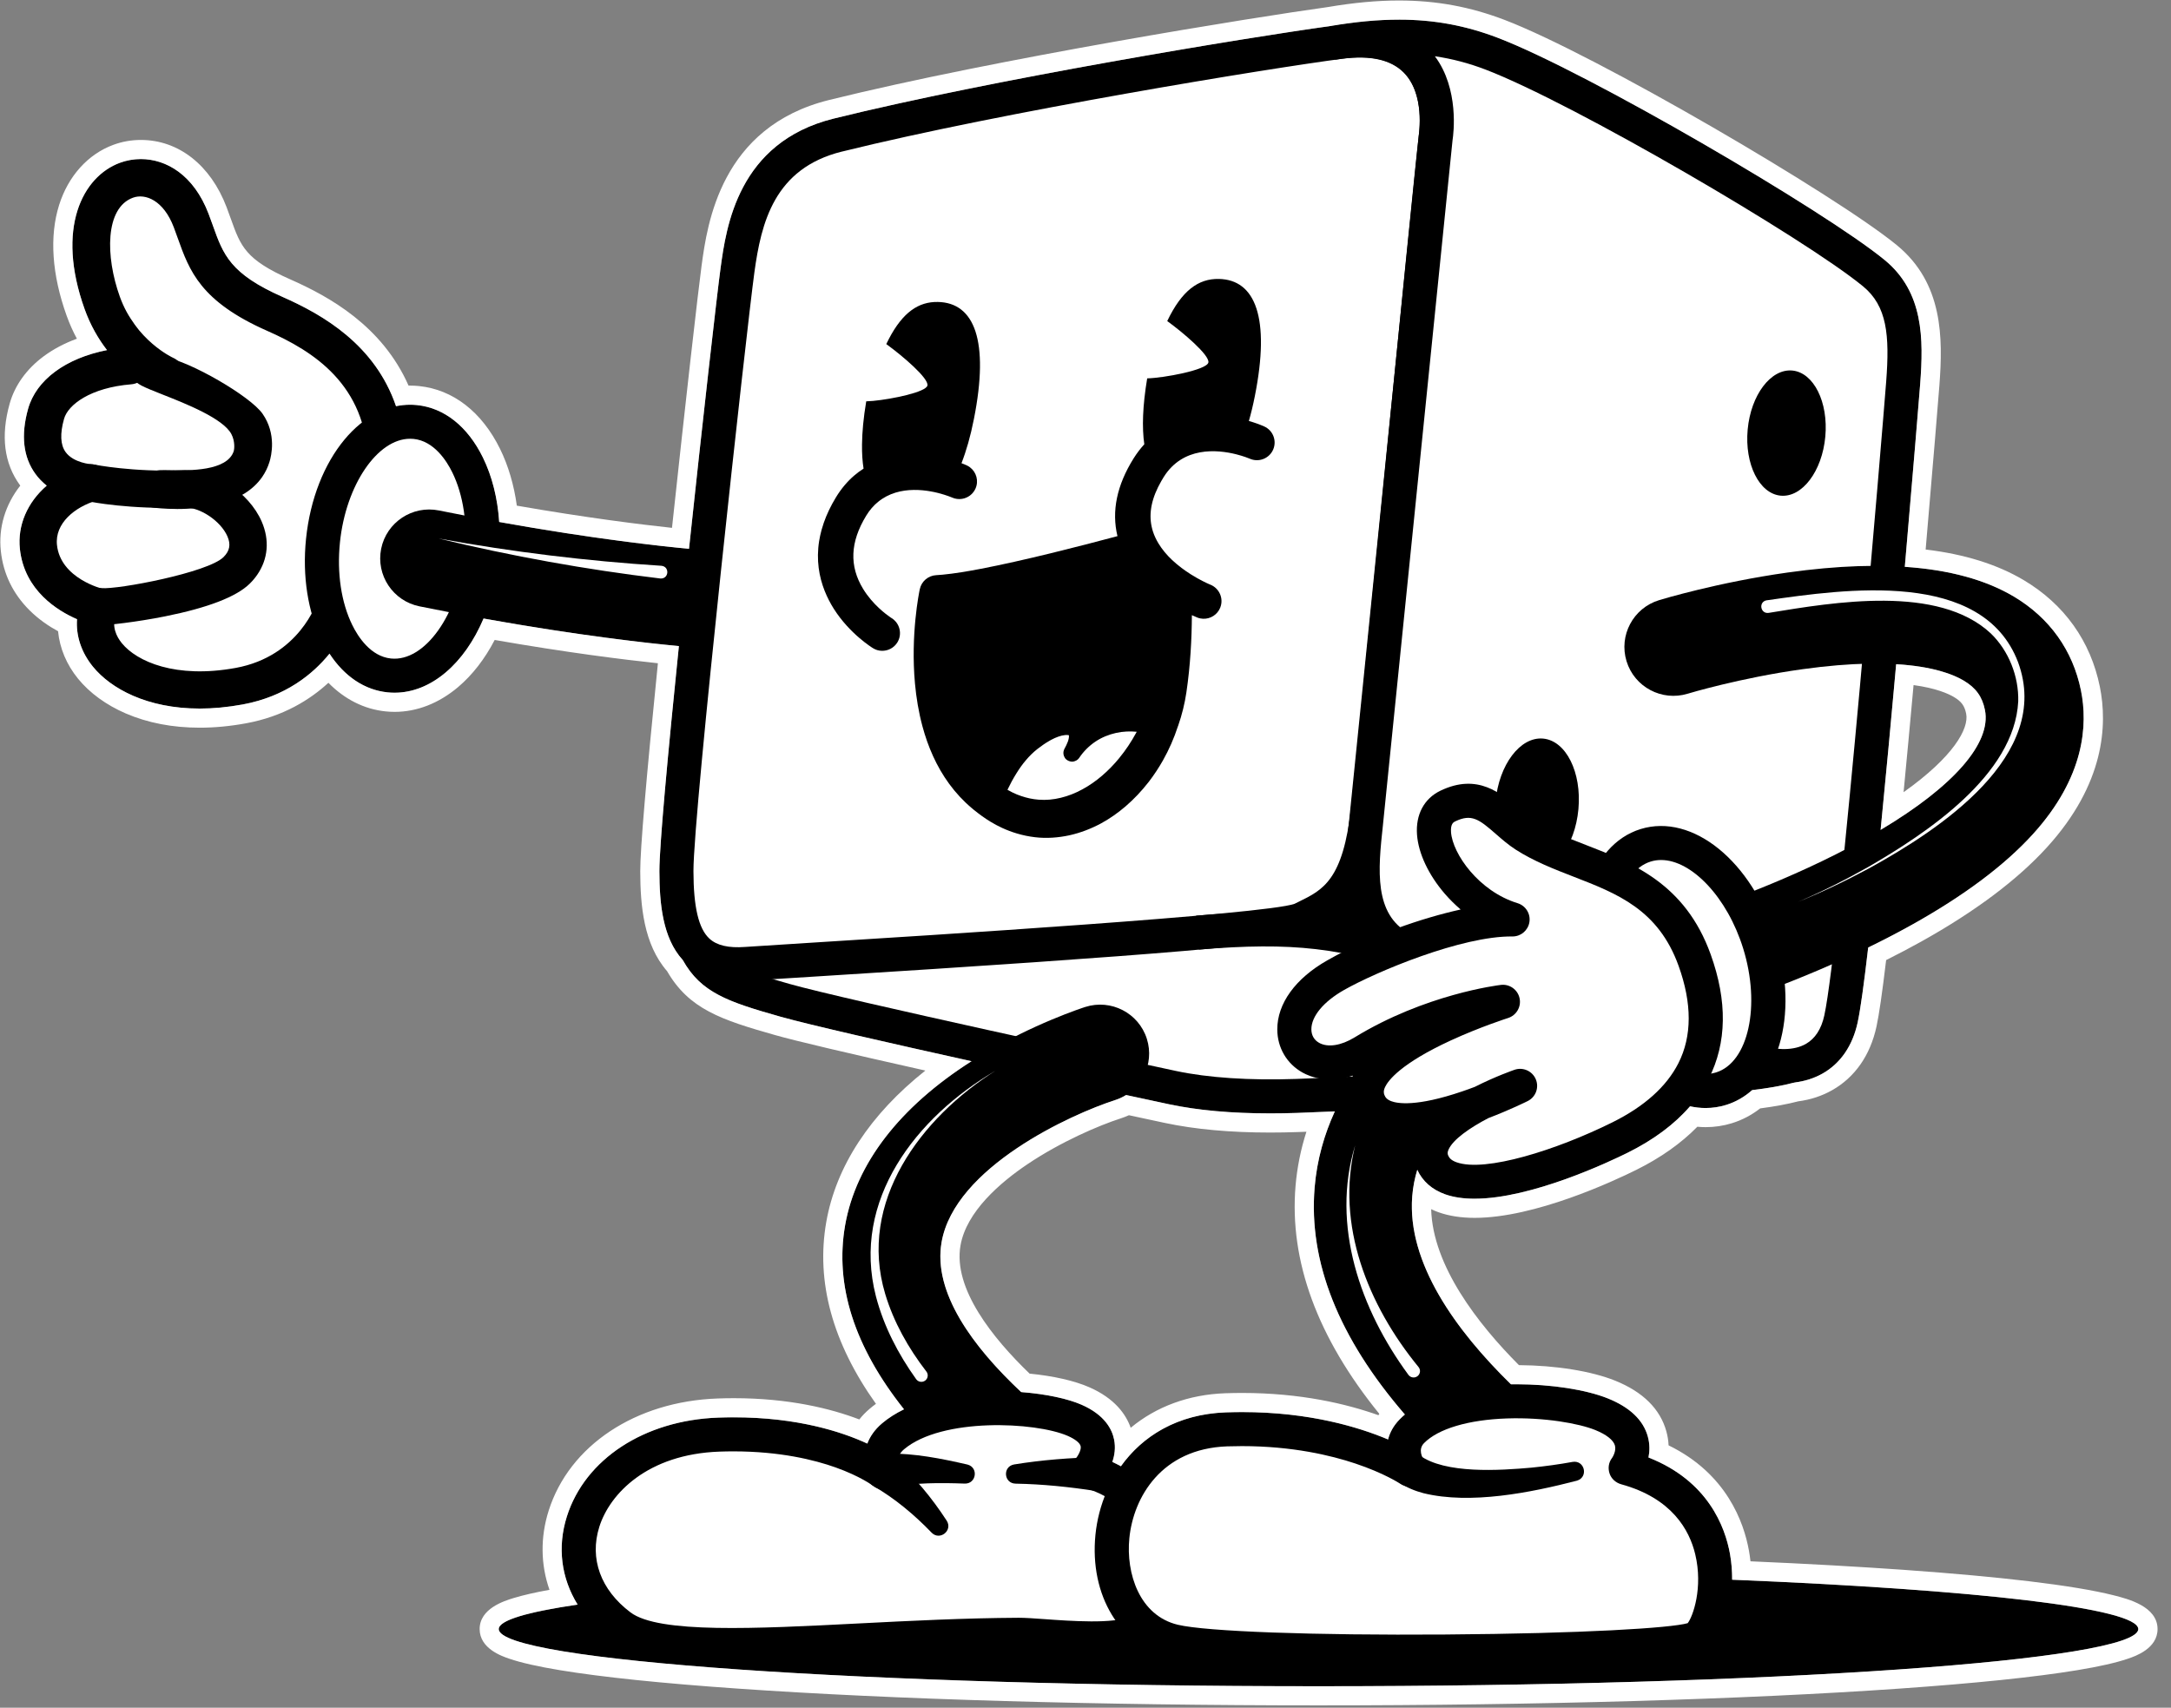
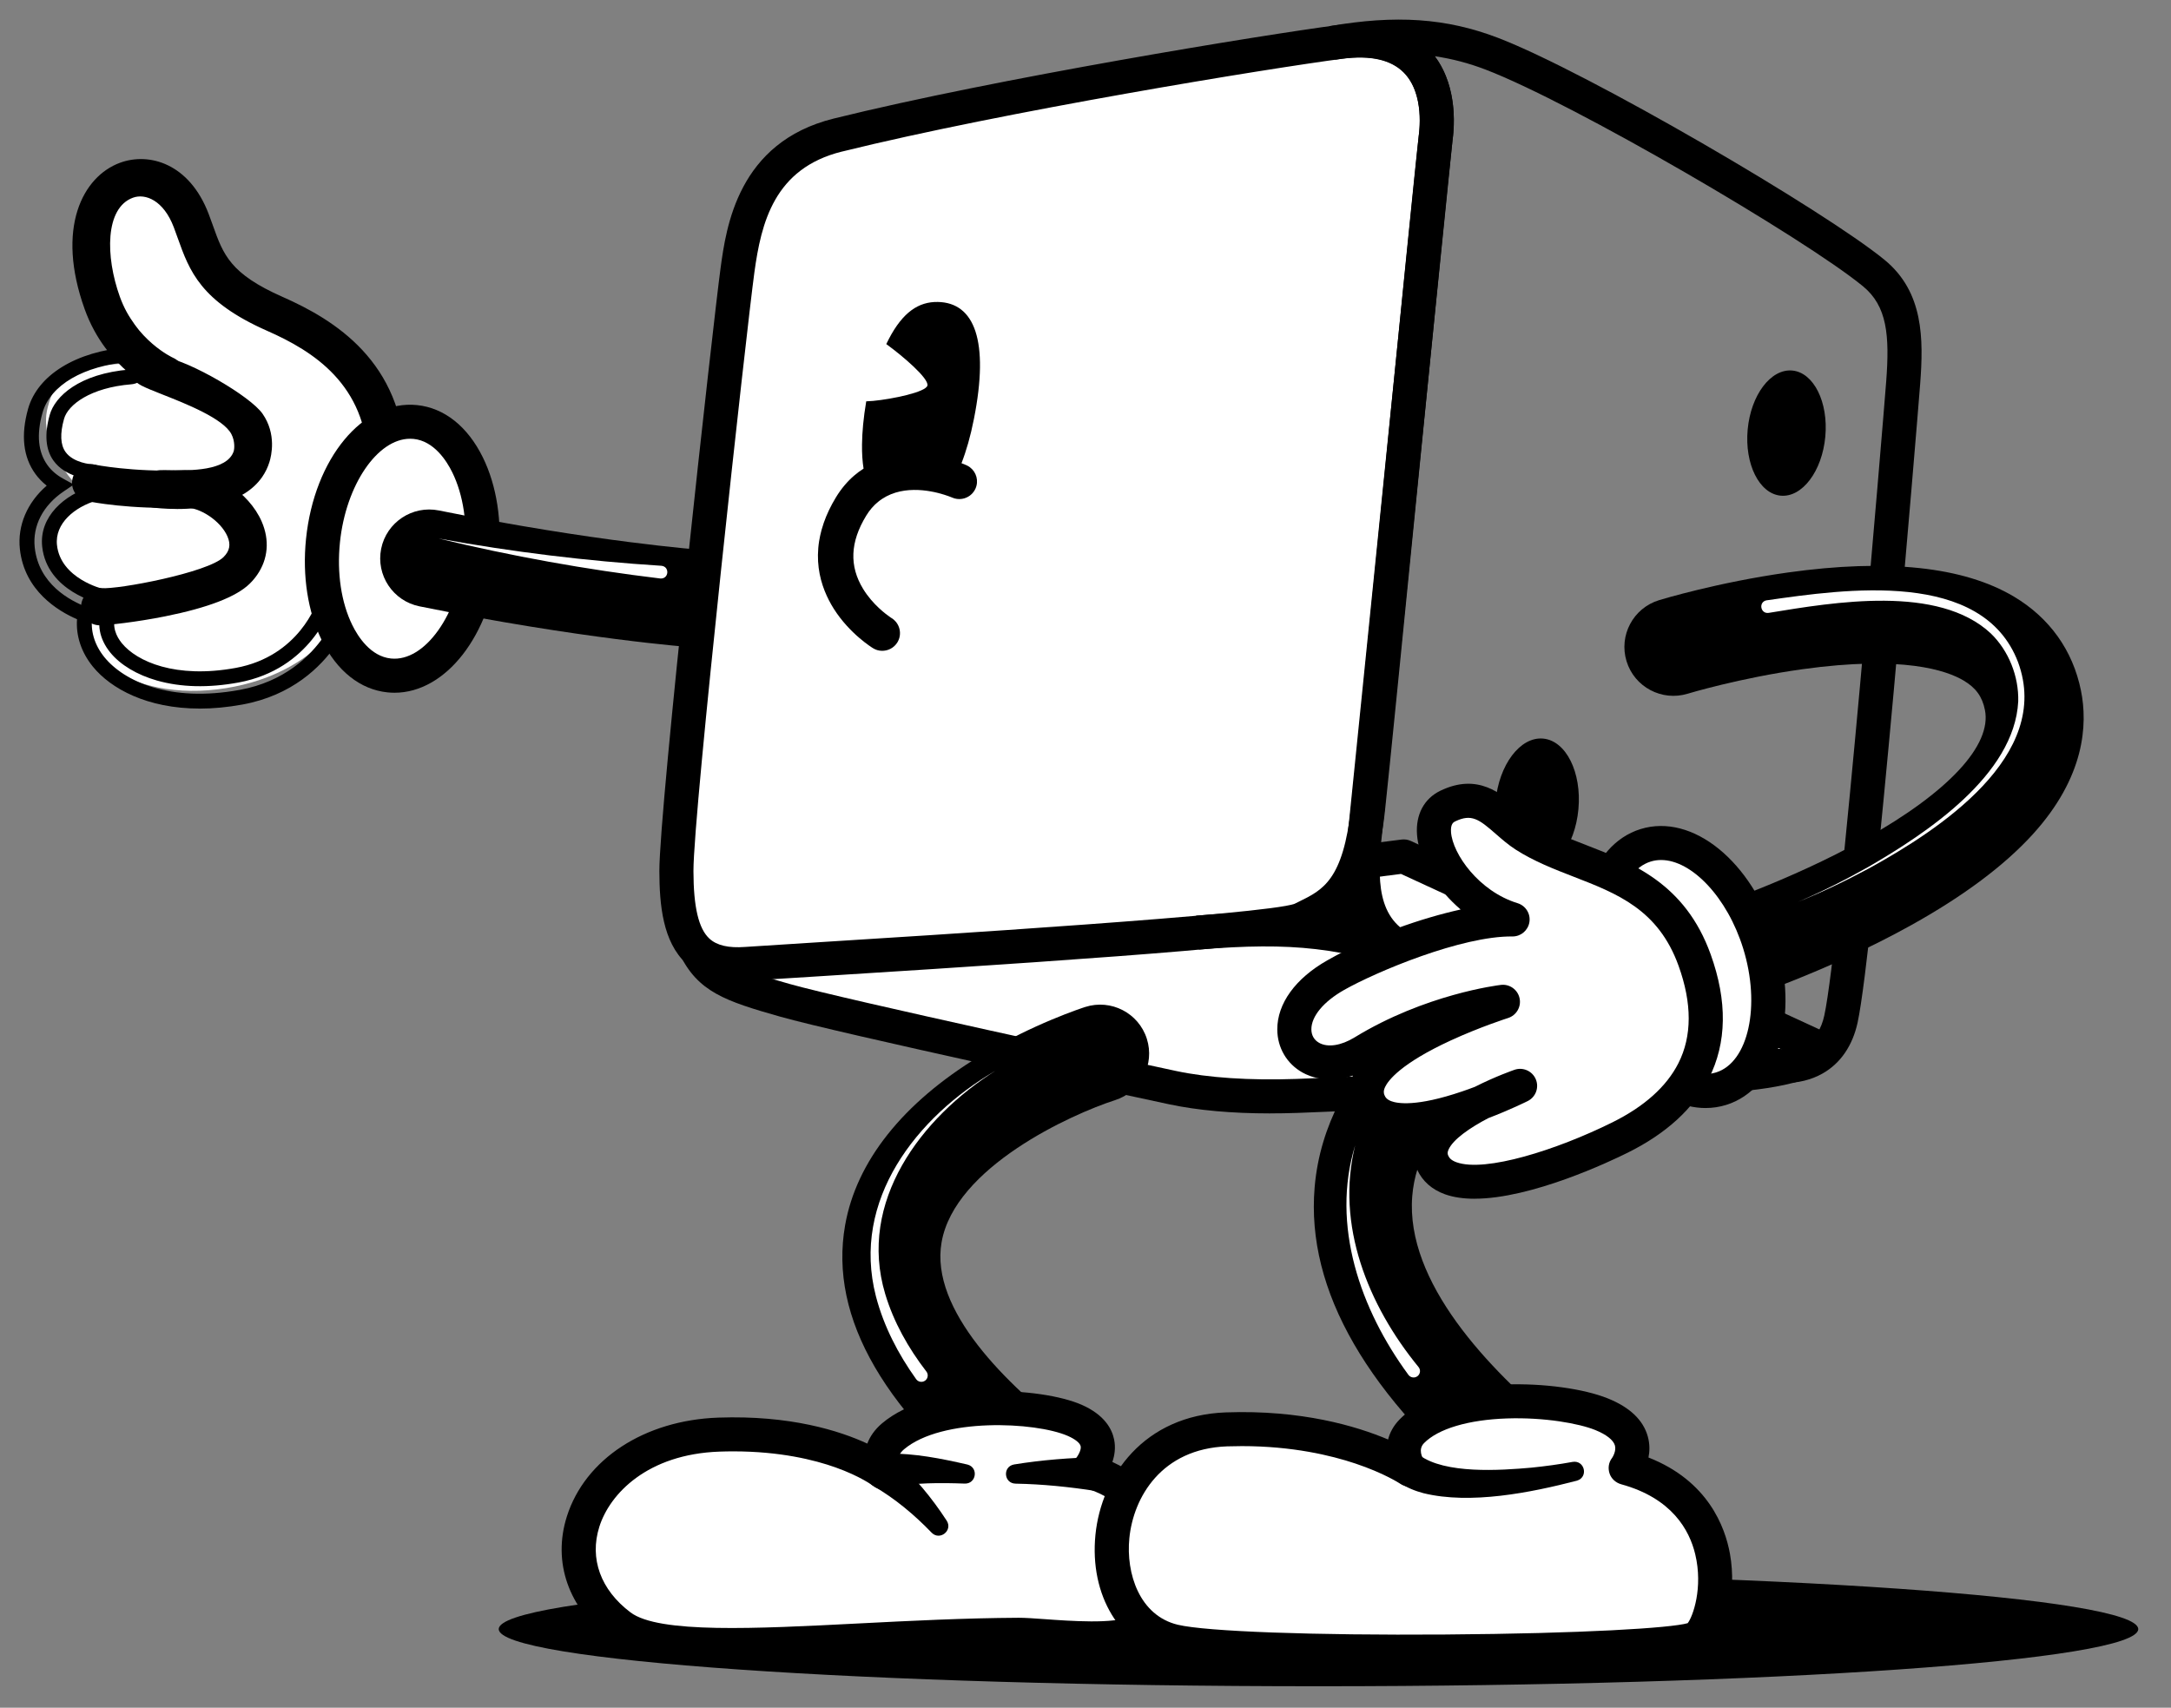
<svg xmlns="http://www.w3.org/2000/svg" width="150" height="118" viewBox="0 0 150 118" fill="none">
  <rect x="0" y="0" width="150" height="118" fill="#808080" stroke="none" />
  <g clipPath="url(#clip0_2477_609)">
    <path d="M24.073 41.976C24.073 41.976 22.21 46.484 15.622 47.549C8.798 48.653 4.072 44.623 6.829 41.944C6.829 41.944 -0.642 37.445 5.64 33.91C5.64 33.91 2.547 30.972 3.297 28.142C3.795 26.257 4.568 24.812 11.29 25.18C11.29 25.18 6.936 19.53 7.175 18.276C7.292 17.659 7.928 12.92 9.001 13.18C9.653 13.337 11.322 12.094 12.115 13.169C13.501 15.05 14.049 19.644 14.986 19.857C17.772 20.489 25.466 23.416 26.692 29.321C27.443 32.936 24.073 41.976 24.073 41.976Z" fill="white" />
    <path d="M17.347 39.424C17.218 39.612 17.066 39.792 16.891 39.964C14.886 41.937 7.326 42.735 6.823 42.689C6.396 42.649 6.084 42.273 6.122 41.849C6.163 41.424 6.539 41.11 6.964 41.149C8.135 41.255 14.536 40.112 15.803 38.863C16.383 38.287 16.515 37.614 16.187 36.859C15.641 35.602 13.981 34.502 12.705 34.553C8.966 34.699 6.224 34.144 6.109 34.12C5.691 34.034 5.422 33.625 5.507 33.208C5.592 32.788 6.001 32.521 6.421 32.606C6.447 32.612 9.105 33.147 12.643 33.008C14.574 32.932 16.801 34.383 17.609 36.245C18.093 37.363 17.993 38.489 17.346 39.424H17.347Z" fill="black" />
    <path d="M6.871 43.205C6.832 43.205 6.799 43.205 6.774 43.202C6.068 43.137 5.544 42.51 5.609 41.803C5.678 41.093 6.308 40.573 7.011 40.638C8.152 40.744 14.357 39.565 15.441 38.497C15.872 38.068 15.958 37.626 15.715 37.065C15.251 35.997 13.803 35.026 12.726 35.068C9.017 35.215 6.303 34.686 6.006 34.626C5.668 34.557 5.378 34.36 5.189 34.072C4.999 33.784 4.935 33.442 5.004 33.105C5.071 32.772 5.267 32.481 5.553 32.291C5.841 32.1 6.186 32.034 6.526 32.103L6.54 32.106C6.556 32.109 9.175 32.631 12.626 32.496C14.749 32.409 17.198 34.002 18.083 36.042C18.636 37.321 18.526 38.625 17.771 39.718C17.621 39.936 17.447 40.141 17.253 40.332C16.333 41.237 14.362 41.997 11.395 42.591C9.444 42.981 7.434 43.206 6.873 43.206L6.871 43.205ZM6.893 41.66C6.761 41.66 6.648 41.763 6.634 41.899C6.621 42.038 6.727 42.164 6.868 42.176C6.879 42.176 6.889 42.176 6.902 42.176C7.687 42.176 14.742 41.355 16.527 39.596C16.676 39.451 16.807 39.295 16.92 39.131C17.474 38.33 17.549 37.401 17.135 36.448C16.417 34.793 14.376 33.456 12.664 33.521C9.175 33.658 6.537 33.152 6.318 33.108C6.249 33.095 6.178 33.108 6.121 33.146C6.088 33.169 6.03 33.218 6.012 33.308C5.993 33.401 6.027 33.471 6.049 33.505C6.071 33.539 6.121 33.597 6.212 33.617C6.324 33.64 9.033 34.181 12.685 34.038C14.175 33.98 16.03 35.203 16.66 36.655C17.072 37.607 16.901 38.496 16.165 39.227C14.744 40.626 8.156 41.774 6.916 41.66C6.908 41.66 6.899 41.66 6.892 41.66H6.893Z" fill="black" />
-     <path d="M22.8 44.264C21.762 45.764 19.881 47.583 16.664 48.174C11.622 49.099 8.274 47.524 6.82 45.742C6.009 44.747 5.684 43.585 5.881 42.457C4.605 41.981 2.191 40.713 1.885 37.88C1.701 36.173 2.558 34.578 4.113 33.526C3.665 33.279 3.219 32.933 2.867 32.449C2.115 31.417 1.971 30.051 2.437 28.388C3.033 26.266 5.512 24.773 8.902 24.499C9.329 24.463 9.702 24.781 9.737 25.207C9.771 25.633 9.454 26.005 9.027 26.04C5.971 26.288 4.262 27.606 3.928 28.806C3.597 29.986 3.659 30.903 4.113 31.533C4.815 32.507 6.284 32.591 6.299 32.593C6.676 32.612 6.986 32.898 7.03 33.27C7.076 33.645 6.848 33.996 6.487 34.104C4.824 34.605 3.23 35.916 3.423 37.716C3.715 40.419 6.966 41.184 6.998 41.192C7.22 41.242 7.409 41.387 7.513 41.589C7.618 41.79 7.629 42.026 7.544 42.236C7.203 43.074 7.372 43.973 8.018 44.767C9.138 46.139 11.999 47.457 16.382 46.653C21.127 45.78 22.417 41.672 22.43 41.63C22.554 41.221 22.985 40.991 23.394 41.112C23.803 41.236 24.036 41.666 23.912 42.075C23.886 42.163 23.586 43.121 22.797 44.261L22.8 44.264Z" fill="black" />
    <path d="M13.797 48.961C10.158 48.961 7.657 47.583 6.421 46.068C5.619 45.085 5.238 43.933 5.322 42.787C4.005 42.219 1.685 40.82 1.373 37.938C1.198 36.31 1.884 34.717 3.227 33.558C2.927 33.321 2.667 33.052 2.449 32.753C1.6 31.588 1.429 30.073 1.94 28.251C2.596 25.915 5.248 24.281 8.86 23.989C9.566 23.93 10.19 24.46 10.249 25.167C10.305 25.875 9.775 26.497 9.069 26.555C6.271 26.783 4.699 27.954 4.424 28.946C4.137 29.968 4.172 30.738 4.531 31.235C5.083 31.999 6.317 32.08 6.328 32.081C6.954 32.112 7.466 32.587 7.543 33.21C7.619 33.834 7.238 34.417 6.637 34.598C5.178 35.037 3.775 36.155 3.937 37.663C4.187 39.981 7.085 40.687 7.114 40.692C7.482 40.775 7.796 41.016 7.971 41.352C8.146 41.687 8.165 42.081 8.024 42.432C7.681 43.274 8.05 43.991 8.42 44.445C9.45 45.708 12.13 46.913 16.291 46.151C20.679 45.344 21.892 41.637 21.94 41.48C22.145 40.806 22.866 40.42 23.545 40.623C23.874 40.722 24.145 40.944 24.308 41.246C24.472 41.549 24.506 41.897 24.407 42.226C24.375 42.336 24.057 43.349 23.222 44.556C22.161 46.09 20.179 48.052 16.757 48.681C15.699 48.874 14.711 48.963 13.796 48.963L13.797 48.961ZM8.967 25.01C8.967 25.01 8.952 25.01 8.947 25.01C5.775 25.267 3.472 26.614 2.935 28.526C2.512 30.029 2.63 31.247 3.285 32.146C3.556 32.519 3.918 32.831 4.364 33.075L5.102 33.48L4.405 33.952C2.97 34.921 2.239 36.333 2.399 37.826C2.671 40.349 4.811 41.508 6.062 41.975L6.462 42.125L6.389 42.545C6.217 43.529 6.512 44.55 7.22 45.419C8.582 47.086 11.753 48.554 16.573 47.668C19.649 47.102 21.427 45.347 22.378 43.972C23.135 42.876 23.412 41.968 23.424 41.929C23.452 41.838 23.424 41.766 23.405 41.731C23.386 41.696 23.341 41.633 23.252 41.606C23.113 41.565 22.971 41.643 22.928 41.78C22.87 41.965 21.484 46.239 16.479 47.16C14.396 47.542 12.499 47.495 10.839 47.022C9.459 46.628 8.317 45.942 7.624 45.093C6.852 44.147 6.657 43.064 7.072 42.044C7.1 41.975 7.097 41.896 7.061 41.828C7.026 41.761 6.963 41.712 6.889 41.696C6.855 41.688 3.25 40.864 2.915 37.773C2.692 35.681 4.476 34.176 6.343 33.615C6.464 33.578 6.539 33.461 6.524 33.334C6.509 33.211 6.403 33.114 6.278 33.108C6.097 33.098 4.521 32.975 3.7 31.836C3.149 31.072 3.06 30.007 3.436 28.67C3.788 27.402 5.454 25.817 8.989 25.53C9.131 25.518 9.238 25.392 9.228 25.249C9.216 25.116 9.103 25.013 8.97 25.013L8.967 25.01Z" fill="black" />
    <path d="M27.36 32.343C27.225 32.54 26.998 32.672 26.741 32.676C26.313 32.687 25.959 32.349 25.949 31.921C25.815 26.262 21.996 23.857 18.682 22.395C14.256 20.444 13.568 18.517 12.77 16.289C12.68 16.037 12.589 15.779 12.487 15.514C11.659 13.334 10.1 12.776 9.002 13.18C7.288 13.813 6.325 16.59 7.794 20.674C8.971 23.949 11.716 25.179 11.744 25.191C12.136 25.361 12.315 25.815 12.146 26.206C11.977 26.597 11.525 26.779 11.132 26.61C10.993 26.551 7.748 25.126 6.336 21.196C4.441 15.929 6.112 12.595 8.465 11.73C10.256 11.07 12.73 11.8 13.934 14.965C14.039 15.24 14.134 15.507 14.228 15.768C14.961 17.817 15.491 19.296 19.307 20.981C22.748 22.499 27.341 25.28 27.496 31.884C27.5 32.053 27.449 32.212 27.36 32.341V32.343Z" fill="black" />
    <path d="M26.72 33.191C26.388 33.191 26.073 33.064 25.831 32.835C25.583 32.597 25.442 32.278 25.433 31.934C25.306 26.563 21.646 24.267 18.473 22.866C13.844 20.826 13.086 18.706 12.284 16.463C12.193 16.208 12.103 15.957 12.006 15.7C11.301 13.845 10.047 13.344 9.18 13.663C7.254 14.374 7.278 17.717 8.28 20.501C9.369 23.532 11.93 24.709 11.955 24.721C12.601 25.003 12.901 25.761 12.62 26.41C12.337 27.061 11.581 27.362 10.93 27.083C10.788 27.023 7.348 25.529 5.853 21.371C3.841 15.773 5.706 12.2 8.289 11.248C10.309 10.503 13.089 11.292 14.417 14.783C14.508 15.024 14.593 15.257 14.676 15.488L14.714 15.595C15.429 17.595 15.902 18.916 19.516 20.511C23.085 22.085 27.849 24.975 28.013 31.873C28.02 32.144 27.942 32.407 27.786 32.634C27.552 32.973 27.165 33.182 26.753 33.191C26.742 33.191 26.732 33.191 26.722 33.191H26.72ZM9.7 12.544C10.88 12.544 12.211 13.343 12.969 15.334C13.069 15.597 13.162 15.855 13.251 16.107C14.044 18.322 14.667 20.064 18.891 21.926C22.343 23.45 26.325 25.96 26.464 31.911C26.466 31.98 26.495 32.044 26.544 32.092C26.573 32.119 26.635 32.162 26.729 32.163C26.813 32.162 26.888 32.121 26.937 32.052C26.959 32.021 26.984 31.968 26.982 31.901C26.834 25.586 22.413 22.915 19.1 21.454C15.081 19.681 14.49 18.033 13.744 15.945L13.706 15.838C13.625 15.613 13.544 15.385 13.454 15.15C12.698 13.161 10.871 11.395 8.646 12.214C6.524 12.996 5.048 16.086 6.823 21.024C8.166 24.763 11.303 26.125 11.335 26.138C11.467 26.196 11.619 26.134 11.675 26.003C11.731 25.872 11.671 25.72 11.54 25.662C11.509 25.649 8.559 24.322 7.31 20.848C6.596 18.861 6.384 17.022 6.701 15.528C6.998 14.119 7.772 13.087 8.824 12.699C9.098 12.598 9.395 12.545 9.701 12.545L9.7 12.544Z" fill="black" />
    <path d="M17.69 32.666C15.923 35.222 10.929 34.599 10.695 34.569C10.271 34.513 9.972 34.125 10.028 33.702C10.084 33.279 10.511 33.218 10.897 33.036C11.322 32.835 15.927 33.625 16.647 31.308C16.691 31.164 16.809 30.461 16.447 29.764C15.577 28.088 11.274 26.838 10.021 26.193C9.641 25.997 9.219 25.578 9.244 25.152C9.268 24.726 10.866 25.111 11.288 25.18C12.904 25.445 16.942 27.763 17.72 28.884C18.554 30.086 18.242 31.395 18.124 31.767C18.02 32.103 17.871 32.401 17.689 32.666H17.69Z" fill="black" />
    <path d="M12.226 35.169C11.338 35.169 10.702 35.089 10.629 35.078C10.289 35.034 9.984 34.858 9.775 34.586C9.566 34.313 9.475 33.975 9.519 33.634C9.603 33.001 10.118 32.797 10.46 32.662C10.532 32.634 10.605 32.604 10.677 32.571C10.875 32.477 11.113 32.477 11.771 32.49C13.051 32.515 15.717 32.568 16.155 31.156C16.186 31.043 16.254 30.509 15.99 30.001C15.428 28.916 12.814 27.885 11.253 27.27C10.646 27.03 10.124 26.824 9.786 26.649C9.232 26.364 8.691 25.781 8.73 25.123C8.741 24.931 8.833 24.756 8.989 24.635C9.356 24.35 9.999 24.409 11.132 24.629C11.231 24.648 11.313 24.665 11.372 24.675C13.125 24.961 17.302 27.378 18.143 28.593C19.113 29.989 18.751 31.494 18.617 31.923C18.503 32.293 18.333 32.642 18.114 32.96C16.81 34.845 14.009 35.171 12.224 35.171L12.226 35.169ZM11.076 33.521C10.997 33.556 10.917 33.589 10.839 33.62C10.733 33.662 10.572 33.725 10.538 33.765C10.527 33.862 10.567 33.929 10.591 33.96C10.616 33.993 10.67 34.047 10.763 34.059C10.817 34.066 12.098 34.232 13.562 34.076C14.807 33.943 16.46 33.54 17.266 32.374C17.425 32.143 17.549 31.887 17.633 31.616C17.731 31.298 17.999 30.19 17.296 29.178C16.602 28.18 12.675 25.93 11.204 25.689C11.138 25.678 11.045 25.659 10.934 25.639C10.495 25.553 10.155 25.499 9.918 25.479C10.006 25.574 10.124 25.668 10.258 25.737C10.549 25.887 11.051 26.085 11.631 26.315C13.544 27.07 16.164 28.104 16.904 29.529C17.331 30.353 17.218 31.204 17.138 31.461C16.47 33.614 13.281 33.55 11.749 33.52C11.496 33.515 11.185 33.509 11.075 33.52L11.076 33.521Z" fill="black" />
    <path d="M33.273 38.478C33.77 33.642 31.72 29.471 28.695 29.161C25.669 28.851 22.813 32.52 22.316 37.356C21.819 42.191 23.869 46.363 26.894 46.673C29.92 46.983 32.776 43.314 33.273 38.478Z" fill="white" />
    <path d="M27.26 47.867C27.099 47.867 26.938 47.858 26.775 47.842C24.892 47.649 23.278 46.366 22.227 44.229C21.266 42.273 20.882 39.79 21.144 37.235C21.715 31.67 25.085 27.609 28.813 27.991C30.695 28.183 32.31 29.466 33.361 31.604C34.322 33.558 34.706 36.042 34.444 38.597C33.896 43.92 30.791 47.867 27.26 47.867ZM28.333 30.317C26.082 30.317 23.896 33.505 23.488 37.475C23.271 39.598 23.574 41.628 24.342 43.193C24.735 43.994 25.606 45.358 27.016 45.502C29.347 45.739 31.68 42.469 32.102 38.356C32.32 36.233 32.017 34.203 31.249 32.638C30.856 31.837 29.985 30.472 28.575 30.328C28.494 30.32 28.414 30.317 28.333 30.317Z" fill="black" />
    <path d="M48.205 44.744C48.124 44.744 48.041 44.741 47.957 44.736C47.645 44.714 40.193 44.161 28.984 41.897C27.152 41.527 25.967 39.745 26.336 37.915C26.707 36.086 28.494 34.904 30.325 35.272C41.074 37.442 48.372 37.989 48.444 37.993C50.309 38.129 51.71 39.746 51.576 41.608C51.447 43.385 49.963 44.743 48.205 44.743V44.744Z" fill="black" />
    <path d="M125.955 72.543C125.158 73.562 122.2 74.143 118.405 74.371C114.611 74.599 92.489 75.629 89.591 75.729C86.693 75.829 83.618 75.707 81.024 75.156C78.429 74.605 58.147 70.231 54.242 69.123C50.337 68.017 49.014 67.478 48.015 65.406L96.986 59.178L125.957 72.543H125.955Z" fill="white" />
    <path d="M87.76 76.935C85.094 76.935 82.753 76.723 80.779 76.305C77.895 75.692 57.868 71.373 53.921 70.254C50.107 69.173 48.219 68.538 46.953 65.916C46.789 65.575 46.799 65.177 46.98 64.845C47.161 64.513 47.491 64.288 47.866 64.24L96.837 58.011C97.057 57.983 97.279 58.017 97.481 58.11L126.451 71.475C126.778 71.627 127.018 71.918 127.102 72.266C127.186 72.615 127.106 72.983 126.884 73.266C125.577 74.932 121.461 75.364 118.477 75.544C114.788 75.766 92.661 76.798 89.632 76.901C88.992 76.923 88.368 76.933 87.761 76.933L87.76 76.935ZM50.171 66.316C50.933 66.884 52.165 67.312 54.564 67.992C58.392 69.076 78.537 73.425 81.269 74.005C83.474 74.474 86.338 74.664 89.551 74.553C92.574 74.449 114.654 73.419 118.336 73.199C120.673 73.058 122.208 72.815 123.209 72.571L96.799 60.387L50.172 66.317L50.171 66.316Z" fill="black" />
    <path d="M57.887 9.333C52.504 10.665 51.46 14.983 50.954 18.673C50.447 22.364 46.723 55.987 46.733 60.196C46.743 64.406 47.653 66.894 51.568 66.606C55.482 66.318 88.028 64.478 89.944 63.517C91.862 62.554 93.866 61.936 94.517 55.915C95.167 49.895 98.855 12.228 99.191 9.524C99.674 5.638 97.972 2.189 92.603 2.892C87.235 3.596 68.96 6.593 57.886 9.333H57.887Z" fill="white" />
    <path d="M50.973 67.804C49.469 67.804 48.3 67.401 47.414 66.581C45.788 65.077 45.563 62.51 45.557 60.198C45.545 55.858 49.295 22.107 49.788 18.513C50.174 15.695 50.979 9.831 57.604 8.192C68.898 5.397 87.346 2.396 92.453 1.727C94.29 1.486 96.854 1.57 98.634 3.335C100.078 4.766 100.692 7.016 100.362 9.668C100.186 11.094 99.045 22.547 97.944 33.624C96.942 43.701 95.996 53.219 95.689 56.04C95.058 61.88 93.189 63.234 90.809 64.4C90.697 64.454 90.586 64.508 90.475 64.564C89.179 65.215 79.93 66.004 56.355 67.475C54.041 67.619 52.371 67.723 51.656 67.776C51.42 67.793 51.194 67.802 50.973 67.802V67.804ZM58.171 10.473C53.488 11.633 52.592 15.395 52.121 18.832C51.591 22.7 47.901 56.148 47.912 60.192C47.917 62.684 48.268 64.166 49.014 64.856C49.525 65.328 50.331 65.518 51.482 65.432C52.211 65.38 53.887 65.274 56.208 65.13C63.939 64.648 87.43 63.182 89.441 62.453C89.551 62.397 89.661 62.344 89.772 62.29C91.399 61.492 92.805 60.804 93.348 55.788C93.653 52.978 94.642 43.021 95.6 33.393C96.704 22.302 97.844 10.833 98.025 9.38C98.263 7.466 97.89 5.912 96.974 5.004C96.09 4.126 94.671 3.808 92.759 4.059C87.689 4.723 69.375 7.703 58.171 10.475V10.473Z" fill="black" />
-     <path d="M92.038 2.97C95.835 2.312 99.313 2.277 103.059 3.708C109.216 6.06 125.417 15.548 129.467 18.873C131.657 20.671 131.735 23.308 131.497 26.444C131.258 29.579 128.282 65.413 127.199 70.406C126.507 73.595 123.749 74.162 121.196 73.303C118.643 72.445 101.332 67.409 97.389 65.809C93.447 64.209 94.075 59.777 94.35 57.171L99.192 9.523C99.192 9.523 100.554 1.504 92.038 2.969V2.97Z" fill="white" />
    <path d="M123.268 74.841C122.488 74.841 121.662 74.7 120.821 74.417C120.03 74.151 117.764 73.466 114.893 72.601C108.477 70.664 99.691 68.012 96.947 66.897C92.322 65.021 92.861 60.018 93.149 57.331L93.18 57.048L98.025 9.366L98.031 9.328C98.035 9.303 98.478 6.461 96.963 4.961C96.024 4.032 94.437 3.752 92.247 4.126C92.244 4.126 92.243 4.126 92.241 4.126L91.84 1.81C91.84 1.81 91.84 1.81 91.841 1.81C96.446 1.012 99.927 1.251 103.479 2.607C109.671 4.973 126.079 14.567 130.215 17.962C132.912 20.178 132.906 23.41 132.669 26.531C132.44 29.55 129.458 65.535 128.348 70.651C128 72.257 127.164 73.476 125.928 74.176C125.15 74.617 124.244 74.837 123.267 74.837L123.268 74.841ZM100.361 9.676L95.522 57.291L95.491 57.584C95.155 60.708 95.08 63.605 97.834 64.721C100.479 65.795 109.563 68.537 115.575 70.351C118.466 71.224 120.749 71.913 121.573 72.191C122.807 72.607 123.972 72.586 124.766 72.136C125.411 71.771 125.844 71.105 126.048 70.159C127.112 65.255 130.103 29.237 130.322 26.357C130.566 23.147 130.382 21.149 128.719 19.782C124.688 16.472 108.682 7.116 102.639 4.807C101.488 4.367 100.339 4.062 99.139 3.887C100.827 6.139 100.429 9.242 100.362 9.676H100.361Z" fill="black" />
    <path d="M98.18 67.386C92.762 65.477 89.322 65.08 82.836 65.613L82.643 63.27C86.331 62.966 89.095 62.948 91.757 63.311L93.23 62.062L93.216 62.046C93.229 62.059 94.534 63.452 98.996 65.183L98.178 67.386H98.18Z" fill="black" />
    <path d="M91.098 116.517C122.379 116.517 147.737 114.749 147.737 112.568C147.737 110.387 122.379 108.619 91.098 108.619C59.817 108.619 34.459 110.387 34.459 112.568C34.459 114.749 59.817 116.517 91.098 116.517Z" fill="black" />
    <path d="M72.01 105.216C71.29 105.216 70.564 104.988 69.949 104.517C61.15 97.766 57.261 91.086 58.39 84.665C59.166 80.254 62.37 76.219 67.656 72.997C71.35 70.747 74.84 69.626 74.985 69.579C76.766 69.013 78.671 69.996 79.237 71.775C79.804 73.551 78.821 75.45 77.043 76.018C74.014 76.991 65.958 80.653 65.056 85.841C64.245 90.506 69.512 95.659 74.074 99.158C75.556 100.295 75.835 102.417 74.695 103.897C74.029 104.762 73.025 105.217 72.01 105.217V105.216Z" fill="black" />
    <path d="M61.065 101.747C61.065 101.747 57.39 98.854 49.666 99.129C40.728 99.446 36.899 107.859 42.855 112.352C46.185 114.864 58.39 113.023 70.397 112.96C72.013 112.951 77.021 113.696 78.647 112.674C80.262 111.658 82.335 103.73 75.143 101.637C75.143 101.637 77.225 99.446 74.257 98.143C71.823 97.075 64.792 96.628 61.699 99.251C60.383 100.366 61.065 101.747 61.065 101.747Z" fill="white" />
    <path d="M50.586 114.838C46.502 114.838 43.706 114.467 42.146 113.291C39.28 111.128 38.165 107.95 39.165 104.788C40.421 100.818 44.527 98.136 49.626 97.955C54.599 97.779 58.006 98.863 59.924 99.75C60.106 99.271 60.424 98.791 60.938 98.355C64.423 95.401 71.955 95.848 74.732 97.067C76.331 97.768 76.835 98.76 76.978 99.47C77.093 100.037 77.012 100.567 76.856 101.018C79.37 102.163 80.934 104.215 81.314 106.913C81.689 109.593 80.738 112.75 79.277 113.668C77.845 114.569 75.158 114.454 72.051 114.228C71.359 114.178 70.766 114.137 70.406 114.135C66.688 114.155 63.004 114.344 59.441 114.526C56.011 114.701 53.063 114.838 50.587 114.838H50.586ZM50.676 100.287C50.362 100.287 50.04 100.292 49.709 100.304C44.739 100.481 42.132 103.212 41.41 105.496C40.714 107.699 41.498 109.857 43.564 111.414C45.513 112.885 52.218 112.541 59.318 112.178C62.907 111.995 66.617 111.805 70.389 111.785C70.835 111.785 71.478 111.829 72.219 111.883C73.811 111.999 77.124 112.24 78.019 111.679C78.413 111.387 79.356 109.315 78.941 107.005C78.559 104.878 77.169 103.451 74.812 102.765C74.417 102.651 74.111 102.339 74.005 101.944C73.899 101.549 74.005 101.126 74.288 100.829C74.444 100.657 74.725 100.209 74.666 99.931C74.619 99.709 74.288 99.443 73.782 99.221C71.534 98.236 65.062 97.943 62.458 100.148C61.849 100.664 62.106 101.208 62.118 101.23C62.361 101.722 62.23 102.317 61.802 102.662C61.377 103.006 60.769 103.012 60.337 102.676C60.311 102.655 59.444 102.007 57.731 101.396C56.27 100.876 53.903 100.287 50.671 100.287H50.676Z" fill="black" />
    <path d="M75.728 103.028C73.904 102.743 72.027 102.551 70.182 102.518C69.357 102.514 69.253 101.346 70.058 101.193C71.996 100.877 73.926 100.732 75.888 100.683C76.541 100.669 77.081 101.186 77.096 101.837C77.119 102.564 76.447 103.149 75.73 103.028H75.728Z" fill="black" />
    <path d="M61.749 100.791C63.188 102.041 64.379 103.492 65.416 105.085C65.84 105.768 64.929 106.476 64.37 105.906C63.193 104.684 61.843 103.548 60.37 102.698C59.806 102.367 59.618 101.644 59.949 101.081C60.314 100.445 61.203 100.304 61.749 100.791Z" fill="black" />
    <path d="M105.549 104.594C104.792 104.594 104.03 104.342 103.4 103.825C94.461 96.484 90.232 89.157 90.831 82.048C91.584 73.141 99.7 68.403 100.046 68.206L103.41 74.071L103.426 74.063C103.372 74.095 97.997 77.305 97.575 82.663C97.107 88.584 102.823 94.601 107.702 98.606C109.145 99.791 109.353 101.92 108.165 103.362C107.496 104.174 106.526 104.594 105.549 104.594Z" fill="black" />
    <path d="M97.406 101.549C97.406 101.549 92.887 98.477 84.743 98.767C75.317 99.104 74.545 111.848 81.106 113.413C85.842 114.542 115.749 114.241 117.26 113.155C118.76 112.077 120.422 103.655 112.338 101.433C112.338 101.433 114.086 99.107 110.655 97.723C107.843 96.587 100.28 96.114 97.55 98.9C96.388 100.084 97.406 101.552 97.406 101.552V101.549Z" fill="white" />
    <path d="M97.394 115.302C90.653 115.302 83.167 115.111 80.832 114.556C77.386 113.733 75.269 110.236 75.687 106.05C76.094 101.986 79.037 97.796 84.7 97.594C89.919 97.407 93.719 98.541 95.907 99.467C96.026 98.995 96.274 98.518 96.708 98.075C98.52 96.227 101.69 95.744 104.031 95.665C106.648 95.575 109.421 95.955 111.097 96.631C112.608 97.241 113.534 98.123 113.849 99.254C113.998 99.786 113.983 100.284 113.898 100.711C118.013 102.324 119.194 105.511 119.528 107.371C120.013 110.06 119.289 113.145 117.949 114.109C117.602 114.359 117.128 114.7 111.703 114.986C108.676 115.146 104.663 115.254 100.403 115.29C99.432 115.299 98.422 115.303 97.395 115.303L97.394 115.302ZM85.81 99.924C85.476 99.924 85.134 99.93 84.784 99.941C80.25 100.103 78.311 103.459 78.03 106.282C77.786 108.723 78.731 111.636 81.38 112.268C83.337 112.735 90.762 113.007 99.856 112.942C109.332 112.876 115.455 112.494 116.607 112.158C116.962 111.714 117.683 109.709 117.127 107.392C116.726 105.72 115.515 103.525 112.024 102.564C111.643 102.46 111.328 102.183 111.206 101.807C111.085 101.434 111.147 101.04 111.388 100.733C111.425 100.676 111.689 100.253 111.577 99.872C111.465 99.496 110.981 99.12 110.214 98.81C109.109 98.363 106.726 97.924 104.111 98.012C101.45 98.103 99.364 98.725 98.39 99.718C97.965 100.151 98.265 100.711 98.377 100.885C98.712 101.346 98.658 101.967 98.261 102.379C97.863 102.79 97.219 102.843 96.745 102.523C96.72 102.507 95.641 101.795 93.648 101.128C91.962 100.563 89.285 99.924 85.81 99.924Z" fill="black" />
    <path d="M98.062 100.541C99.828 101.865 103.651 101.605 105.816 101.412C106.767 101.315 107.734 101.184 108.66 101.014C109.493 100.883 109.766 102.063 108.957 102.311C105.763 103.14 101.6 103.974 98.353 103.177C97.793 103.028 97.201 102.802 96.643 102.42C96.103 102.057 95.959 101.325 96.322 100.785C96.706 100.206 97.529 100.091 98.059 100.539L98.062 100.541Z" fill="black" />
    <path d="M61.301 100.434C63.251 100.426 64.988 100.774 66.844 101.198C67.625 101.403 67.459 102.536 66.657 102.514C64.997 102.452 63.156 102.446 61.559 102.771C60.92 102.908 60.29 102.502 60.154 101.863C59.99 101.142 60.564 100.431 61.303 100.434H61.301Z" fill="black" />
    <path d="M118.868 69.383C117.436 69.383 116.107 68.469 115.645 67.035C115.074 65.259 116.054 63.355 117.833 62.785C117.887 62.767 123.558 60.931 128.852 57.969C134.615 54.745 137.638 51.495 137.143 49.054C136.958 48.135 136.519 47.529 135.678 47.028C134.493 46.321 131.47 45.279 124.543 46.24C120.242 46.837 116.642 47.922 116.607 47.934C114.819 48.478 112.928 47.473 112.382 45.689C111.836 43.906 112.841 42.018 114.628 41.471C114.791 41.421 118.697 40.237 123.509 39.561C130.402 38.593 135.661 39.151 139.141 41.221C141.613 42.692 143.217 44.94 143.779 47.718C144.252 50.057 144.058 53.68 140.45 57.648C138.496 59.798 135.678 61.906 132.075 63.913C126.195 67.188 120.155 69.138 119.901 69.22C119.556 69.33 119.209 69.383 118.866 69.383H118.868Z" fill="black" />
    <path d="M122.063 41.481C127.495 40.703 136.974 39.316 139.43 45.746C141.828 52.23 133.967 57.344 129.127 60.007C127.537 60.86 125.91 61.642 124.236 62.316C125.895 61.609 127.505 60.796 129.074 59.911C133.109 57.577 139.183 53.56 139.445 48.464C139.489 46.741 138.793 44.975 137.555 43.773C133.926 40.378 126.731 41.608 122.208 42.348C121.634 42.438 121.475 41.59 122.063 41.478V41.481Z" fill="white" />
    <path d="M126.115 30.172C126.335 27.785 125.312 25.739 123.831 25.603C122.349 25.468 120.971 27.294 120.751 29.681C120.532 32.069 121.555 34.115 123.036 34.25C124.517 34.386 125.896 32.56 126.115 30.172Z" fill="black" />
    <path d="M109.057 55.914C109.292 53.364 108.199 51.18 106.618 51.035C105.036 50.891 103.564 52.84 103.33 55.389C103.096 57.939 104.188 60.123 105.77 60.267C107.351 60.412 108.823 58.463 109.057 55.914Z" fill="black" />
    <path d="M118.909 75.232C121.815 74.336 123.005 69.844 121.568 65.199C120.13 60.555 116.609 57.516 113.703 58.412C110.797 59.309 109.607 63.801 111.045 68.445C112.482 73.09 116.003 76.128 118.909 75.232Z" fill="white" />
    <path d="M117.848 76.563C114.656 76.563 111.36 73.443 109.92 68.788C108.265 63.443 109.774 58.391 113.356 57.286C116.938 56.181 121.038 59.503 122.694 64.848C124.35 70.193 122.84 75.245 119.258 76.35C118.794 76.493 118.323 76.562 117.848 76.562V76.563ZM114.769 59.425C114.523 59.425 114.283 59.46 114.051 59.532C111.808 60.224 110.947 64.145 112.17 68.095C113.393 72.046 116.323 74.797 118.562 74.105C120.804 73.413 121.665 69.492 120.442 65.543C119.347 62.003 116.882 59.425 114.769 59.425Z" fill="black" />
    <path d="M105.359 57.718C103.638 56.611 102.551 54.49 100.037 55.696C97.525 56.902 100.237 62.224 104.508 63.533C102.533 63.509 97.067 64.676 92.29 67.381C86.921 70.42 90.003 75.257 94.203 72.686C98.921 69.797 103.839 69.223 103.839 69.223C103.839 69.223 93.179 72.586 94.555 76.087C95.931 79.588 105.028 75.031 105.028 75.031C105.028 75.031 97.731 77.542 98.991 80.339C100.287 83.216 107.506 80.8 111.929 78.604C116.353 76.409 119.346 72.608 117.084 66.338C114.822 60.067 109.213 60.196 105.357 57.718H105.359Z" fill="white" />
    <path d="M101.881 82.831C101.135 82.831 100.443 82.738 99.841 82.524C98.939 82.202 98.274 81.613 97.916 80.82C97.588 80.092 97.584 79.308 97.9 78.55C96.858 78.644 95.99 78.554 95.279 78.282C94.412 77.95 93.782 77.339 93.458 76.515C93.182 75.809 93.188 75.057 93.475 74.324C91.761 74.9 90.518 74.402 89.997 74.113C88.908 73.507 88.256 72.394 88.251 71.136C88.244 69.348 89.505 67.605 91.71 66.357C94.833 64.588 98.259 63.437 100.92 62.844C100.532 62.513 100.164 62.149 99.825 61.757C98.702 60.456 98.003 58.972 97.906 57.682C97.802 56.291 98.392 55.18 99.526 54.635C102.099 53.401 103.721 54.822 104.905 55.859C105.278 56.185 105.63 56.494 105.996 56.729C107.05 57.406 108.279 57.884 109.581 58.388C112.789 59.632 116.426 61.041 118.192 65.938C119.358 69.172 119.315 72.061 118.064 74.528C117.01 76.604 115.124 78.331 112.452 79.654C111.24 80.257 105.822 82.829 101.881 82.829V82.831ZM102.842 77.255C101.548 77.93 100.386 78.736 100.078 79.446C99.997 79.632 100.013 79.741 100.065 79.856C100.128 79.995 100.249 80.173 100.635 80.311C102.624 81.021 107.559 79.46 111.405 77.552C113.611 76.457 115.144 75.084 115.964 73.468C116.91 71.6 116.915 69.336 115.977 66.736C114.575 62.845 111.734 61.745 108.729 60.58C107.375 60.055 105.975 59.511 104.721 58.705C104.208 58.374 103.774 57.994 103.353 57.627C102.189 56.607 101.672 56.215 100.548 56.754C100.439 56.807 100.211 56.915 100.255 57.506C100.367 58.999 102.171 61.586 104.854 62.409C105.413 62.581 105.762 63.136 105.671 63.714C105.581 64.286 105.086 64.708 104.508 64.708C104.504 64.708 104.499 64.708 104.495 64.708C101.001 64.667 95.11 67.135 92.871 68.402C91.45 69.207 90.602 70.227 90.606 71.127C90.608 71.537 90.799 71.868 91.145 72.06C91.745 72.394 92.659 72.252 93.589 71.684C98.473 68.696 103.491 68.08 103.703 68.055C104.305 67.984 104.864 68.383 104.991 68.976C105.119 69.568 104.773 70.16 104.195 70.344C104.175 70.35 102.27 70.957 100.234 71.895C96.762 73.498 95.912 74.669 95.706 75.098C95.573 75.376 95.604 75.538 95.651 75.658C95.712 75.811 95.81 75.97 96.122 76.089C96.536 76.247 97.843 76.499 101.027 75.414C101.329 75.311 101.624 75.206 101.903 75.098C103.32 74.379 104.589 73.939 104.643 73.92C105.229 73.719 105.872 74.005 106.112 74.575C106.352 75.145 106.109 75.805 105.554 76.081C105.497 76.109 104.37 76.672 102.841 77.257L102.842 77.255Z" fill="black" />
    <path d="M68.8 73.973C63.616 77.236 59.254 83.05 61.16 89.406C61.743 91.354 62.76 93.155 64.008 94.773C64.156 94.965 64.121 95.243 63.928 95.391C63.731 95.544 63.444 95.501 63.3 95.299C62.064 93.574 61.061 91.649 60.521 89.578C58.804 82.929 63.315 77.18 68.8 73.973Z" fill="white" />
    <path d="M93.632 79.139C92.265 84.651 94.533 90.214 98.01 94.46C98.168 94.651 98.137 94.934 97.943 95.087C97.745 95.243 97.453 95.2 97.308 94.995C93.998 90.493 91.944 84.662 93.632 79.139Z" fill="white" />
    <path d="M60.667 34.68C62.162 33.452 64.234 33.871 65.224 34.179C65.463 34.254 65.637 34.32 65.727 34.357C65.756 34.369 65.778 34.379 65.789 34.382C66.011 34.479 66.245 34.505 66.469 34.47C66.866 34.409 67.225 34.153 67.4 33.759C67.634 33.232 67.463 32.628 67.022 32.293C66.948 32.237 66.867 32.187 66.778 32.147C66.669 32.099 66.552 32.052 66.432 32.006C66.761 31.163 67.053 30.154 67.29 28.953C68.363 23.544 67.33 20.915 64.8 20.865C63.472 20.839 62.38 21.572 61.418 23.412C61.356 23.529 61.295 23.649 61.235 23.776C61.26 23.794 61.285 23.813 61.31 23.83C62.379 24.61 64.174 26.141 64.079 26.635C63.99 27.092 61.647 27.578 60.324 27.702C60.145 27.718 59.984 27.728 59.85 27.731C59.66 28.865 59.568 29.852 59.559 30.708C59.551 31.335 59.588 31.89 59.666 32.38C59.441 32.523 59.22 32.685 59.008 32.869C58.549 33.266 58.127 33.758 57.759 34.363C57.388 34.973 57.113 35.56 56.917 36.123C56.86 36.289 56.808 36.454 56.764 36.615C56.694 36.874 56.638 37.127 56.598 37.373C56.384 38.702 56.596 39.867 56.979 40.831C57.16 41.287 57.378 41.699 57.607 42.062C58.701 43.794 60.259 44.753 60.326 44.793C60.508 44.905 60.708 44.962 60.908 44.969C61.337 44.987 61.762 44.778 62.002 44.388C62.355 43.815 62.174 43.064 61.602 42.71C61.6 42.71 61.568 42.688 61.518 42.654C61.237 42.463 60.296 41.772 59.638 40.697C58.669 39.113 58.736 37.457 59.849 35.631C60.089 35.236 60.367 34.924 60.669 34.677L60.667 34.68Z" fill="black" />
-     <path d="M82.727 42.671C82.856 42.723 82.99 42.749 83.122 42.755C83.627 42.776 84.113 42.48 84.31 41.984C84.559 41.358 84.251 40.648 83.624 40.398C83.621 40.398 83.599 40.388 83.562 40.372C83.393 40.299 82.882 40.068 82.278 39.686C81.863 39.424 81.405 39.092 80.981 38.693C80.625 38.356 80.294 37.971 80.035 37.539C79.885 37.288 79.757 37.022 79.664 36.74C79.627 36.629 79.598 36.514 79.573 36.401C79.359 35.427 79.579 34.386 80.238 33.239C80.291 33.148 80.345 33.055 80.404 32.961C81.733 30.841 84.092 31.06 85.406 31.389C85.938 31.523 86.3 31.674 86.353 31.696C86.387 31.711 86.422 31.724 86.456 31.736C87.047 31.934 87.705 31.654 87.963 31.072C88.235 30.455 87.956 29.733 87.337 29.462C87.036 29.329 86.681 29.2 86.288 29.09C86.44 28.562 86.578 27.989 86.702 27.362C87.775 21.953 86.741 19.324 84.212 19.274C82.8 19.246 81.654 20.076 80.647 22.186C81.704 22.947 83.589 24.541 83.49 25.047C83.39 25.565 80.385 26.122 79.262 26.144C78.943 28.059 78.897 29.551 79.063 30.699C78.802 30.984 78.556 31.305 78.328 31.667C77.165 33.521 76.791 35.328 77.209 37.046C74.517 37.767 70.694 38.744 67.759 39.305C67.294 39.395 66.851 39.473 66.438 39.539C65.956 39.615 65.518 39.673 65.132 39.709C64.975 39.724 64.825 39.736 64.686 39.743C64.133 39.771 63.668 40.168 63.551 40.709C63.503 40.933 62.906 43.844 63.219 47.244C63.307 48.202 63.468 49.199 63.734 50.185C63.922 50.886 64.164 51.581 64.471 52.254C65.079 53.588 65.942 54.829 67.15 55.846C67.201 55.89 67.253 55.934 67.306 55.977C67.31 55.98 67.315 55.983 67.319 55.985C67.672 56.272 68.045 56.542 68.442 56.783C68.697 56.938 68.96 57.078 69.235 57.205C69.562 57.356 69.903 57.486 70.254 57.59C70.663 57.712 71.084 57.801 71.511 57.85C72.307 57.945 73.116 57.884 73.886 57.718C74.657 57.547 75.389 57.261 76.063 56.901C76.684 56.564 77.252 56.16 77.773 55.714C78.354 55.214 78.876 54.657 79.339 54.064C79.361 54.034 79.384 54.008 79.406 53.978C79.752 53.525 80.064 53.047 80.344 52.555C80.771 51.8 81.119 51.005 81.387 50.182C81.393 50.167 81.4 50.153 81.405 50.138C81.667 49.384 81.857 48.613 81.97 47.847C82.247 45.977 82.342 44.129 82.35 42.507C82.56 42.604 82.696 42.658 82.724 42.67L82.727 42.671ZM77.347 52.364C76.978 52.815 76.572 53.235 76.138 53.605C75.712 53.97 75.258 54.287 74.782 54.543C74.304 54.806 73.803 55.002 73.297 55.124C72.791 55.249 72.276 55.298 71.767 55.257C71.355 55.227 70.944 55.139 70.544 55C70.448 54.967 70.354 54.934 70.26 54.895C70.051 54.812 69.847 54.707 69.646 54.594C69.633 54.587 69.621 54.581 69.608 54.574C69.793 54.184 69.998 53.805 70.223 53.444C70.423 53.123 70.638 52.813 70.879 52.533C70.998 52.39 71.122 52.257 71.252 52.129C71.315 52.063 71.384 52.007 71.45 51.944C71.519 51.882 71.599 51.82 71.672 51.758C71.939 51.551 72.216 51.356 72.5 51.194C72.542 51.171 72.584 51.144 72.626 51.122C72.951 50.947 73.305 50.818 73.584 50.792C73.655 50.783 73.709 50.787 73.759 50.789C73.799 50.795 73.83 50.802 73.834 50.801C73.839 50.801 73.832 50.787 73.837 50.783C73.84 50.783 73.852 50.802 73.855 50.846C73.865 50.931 73.837 51.09 73.781 51.244C73.749 51.324 73.718 51.404 73.677 51.487C73.659 51.528 73.639 51.569 73.615 51.61L73.581 51.672V51.675L73.565 51.704L73.556 51.72L73.553 51.726V51.729C73.543 51.747 73.497 51.831 73.483 51.917C73.462 52.032 73.464 52.195 73.574 52.364C73.665 52.534 73.98 52.686 74.217 52.609C74.442 52.544 74.52 52.427 74.57 52.359C74.866 51.919 75.249 51.537 75.686 51.244C76.121 50.95 76.615 50.755 77.105 50.645C77.595 50.536 78.085 50.52 78.54 50.564C78.523 50.593 78.507 50.623 78.491 50.652C78.161 51.259 77.779 51.835 77.346 52.362L77.347 52.364ZM74.588 52.323L74.592 52.314C74.585 52.327 74.582 52.333 74.588 52.323Z" fill="black" />
    <path d="M30.336 37.216C35.412 38.14 40.546 38.769 45.694 39.094C46.291 39.147 46.219 40.024 45.616 39.972C40.474 39.354 35.37 38.433 30.336 37.218V37.216Z" fill="white" />
-     <path d="M96.661 1.357C99.097 1.357 101.275 1.768 103.48 2.61C109.671 4.976 126.079 14.57 130.215 17.965C132.913 20.181 132.907 23.413 132.67 26.534C132.589 27.594 132.168 32.729 131.609 39.166C134.665 39.371 137.185 40.058 139.142 41.221C141.615 42.692 143.219 44.94 143.781 47.718C144.254 50.057 144.059 53.68 140.452 57.648C138.498 59.798 135.679 61.906 132.077 63.913C131.073 64.473 130.065 64.993 129.08 65.472C128.796 67.917 128.544 69.759 128.35 70.654C128.001 72.26 127.165 73.479 125.929 74.179C125.346 74.509 124.693 74.715 123.99 74.799C123.081 75.04 122.067 75.206 121.061 75.323C120.538 75.79 119.936 76.141 119.258 76.35C118.794 76.493 118.323 76.562 117.848 76.562C117.489 76.562 117.128 76.521 116.769 76.443C115.696 77.684 114.254 78.76 112.454 79.654C111.242 80.257 105.824 82.829 101.883 82.829C101.137 82.829 100.445 82.737 99.843 82.522C98.945 82.202 98.283 81.617 97.924 80.83C97.749 81.409 97.625 82.018 97.575 82.662C97.212 87.265 100.586 91.925 104.398 95.654C104.53 95.651 104.663 95.651 104.795 95.651C107.175 95.651 109.583 96.019 111.097 96.63C112.609 97.24 113.534 98.121 113.849 99.252C113.998 99.784 113.983 100.282 113.898 100.71C118.013 102.323 119.195 105.51 119.529 107.37C119.633 107.954 119.682 108.558 119.679 109.155C136.465 109.841 147.74 111.112 147.74 112.566C147.74 114.748 122.382 116.516 91.101 116.516C59.82 116.516 34.462 114.747 34.462 112.566C34.462 111.961 36.418 111.387 39.91 110.874C38.78 109.046 38.495 106.913 39.167 104.787C40.422 100.817 44.529 98.134 49.628 97.954C49.992 97.94 50.345 97.934 50.692 97.934C55.091 97.934 58.148 98.926 59.926 99.749C60.108 99.27 60.426 98.79 60.94 98.353C61.387 97.974 61.901 97.652 62.461 97.38C59.031 93.067 57.664 88.811 58.392 84.662C59.141 80.402 62.155 76.494 67.124 73.328C61.468 72.075 55.827 70.791 53.924 70.251C50.323 69.23 48.439 68.606 47.175 66.333C45.771 64.805 45.565 62.388 45.56 60.196C45.556 58.457 46.155 51.995 46.907 44.643C44.877 44.453 40.057 43.93 33.41 42.739C32.1 45.84 29.791 47.865 27.262 47.865C27.101 47.865 26.94 47.856 26.777 47.84C25.19 47.677 23.795 46.738 22.766 45.167C21.627 46.574 19.739 48.131 16.76 48.678C15.702 48.871 14.714 48.96 13.799 48.96C10.159 48.96 7.659 47.581 6.423 46.067C5.621 45.084 5.24 43.932 5.323 42.786C4.006 42.217 1.687 40.819 1.375 37.936C1.2 36.308 1.886 34.715 3.229 33.556C2.929 33.32 2.669 33.051 2.451 32.751C1.602 31.586 1.431 30.071 1.941 28.25C2.505 26.242 4.541 24.756 7.391 24.19C6.804 23.429 6.255 22.499 5.85 21.371C3.839 15.773 5.703 12.2 8.286 11.248C8.738 11.082 9.228 10.992 9.731 10.992C11.478 10.992 13.383 12.073 14.414 14.784C14.505 15.025 14.591 15.259 14.673 15.489L14.712 15.597C15.427 17.596 15.899 18.917 19.514 20.513C22.341 21.759 25.914 23.833 27.361 28.067C27.682 28.001 28.007 27.966 28.337 27.966C28.494 27.966 28.655 27.973 28.814 27.991C30.696 28.183 32.31 29.466 33.361 31.604C34 32.903 34.383 34.436 34.49 36.069C41.016 37.241 45.765 37.751 47.604 37.923C48.566 28.897 49.55 20.238 49.787 18.515C50.173 15.697 50.978 9.833 57.603 8.193C68.544 5.487 86.199 2.585 91.934 1.798C93.643 1.505 95.198 1.358 96.66 1.358M9.197 22.28C9.162 22.227 9.125 22.174 9.09 22.12C9.125 22.174 9.16 22.227 9.197 22.28ZM129.938 57.343C134.992 54.328 137.606 51.338 137.144 49.055C136.958 48.137 136.52 47.53 135.678 47.029C134.957 46.6 133.556 46.048 131.011 45.895C130.664 49.75 130.294 53.72 129.937 57.343M77.445 101.317C78.928 99.242 81.333 97.713 84.699 97.592C85.085 97.579 85.461 97.572 85.831 97.572C90.47 97.572 93.88 98.609 95.906 99.464C96.025 98.992 96.273 98.515 96.707 98.073C96.822 97.957 96.941 97.845 97.066 97.739C92.492 92.445 90.398 87.19 90.832 82.046C90.997 80.094 91.516 78.341 92.228 76.794C91.005 76.847 90.093 76.885 89.629 76.901C88.989 76.923 88.365 76.933 87.759 76.933C85.094 76.933 82.752 76.722 80.778 76.303C80.266 76.194 79.211 75.968 77.803 75.664C77.57 75.809 77.316 75.927 77.042 76.015C74.013 76.988 65.957 80.651 65.055 85.838C64.45 89.314 67.219 93.06 70.557 96.191C72.27 96.321 73.779 96.647 74.73 97.065C76.328 97.766 76.833 98.757 76.975 99.467C77.09 100.034 77.009 100.564 76.853 101.015C77.058 101.108 77.254 101.209 77.445 101.315M96.661 0.035C95.145 0.035 93.534 0.183 91.734 0.49C86.802 1.169 68.84 4.052 57.287 6.909C49.788 8.763 48.869 15.47 48.477 18.334C48.242 20.053 47.337 28.009 46.43 36.474C44.278 36.243 40.526 35.779 35.709 34.94C35.514 33.517 35.12 32.178 34.552 31.022C33.294 28.461 31.304 26.917 28.95 26.676C28.747 26.655 28.543 26.645 28.338 26.645C28.301 26.645 28.265 26.645 28.228 26.645C26.401 22.509 22.734 20.485 20.051 19.302C16.957 17.937 16.625 17.006 15.961 15.151L15.921 15.043C15.846 14.834 15.754 14.574 15.655 14.314C14.55 11.406 12.336 9.67 9.734 9.67C9.079 9.67 8.439 9.783 7.83 10.008C6.077 10.653 4.711 12.17 4.083 14.171C3.404 16.334 3.585 18.977 4.605 21.817C4.803 22.365 5.038 22.896 5.312 23.403C4.452 23.72 3.678 24.13 3.022 24.616C1.837 25.493 1.023 26.626 0.668 27.891C0.041 30.123 0.281 32.018 1.381 33.527C1.388 33.537 1.395 33.546 1.401 33.556C0.365 34.87 -0.117 36.459 0.058 38.077C0.227 39.649 0.892 41.024 2.036 42.164C2.68 42.808 3.391 43.281 4.012 43.617C4.123 44.784 4.598 45.924 5.396 46.901C6.198 47.884 7.334 48.711 8.683 49.295C10.198 49.95 11.92 50.282 13.799 50.282C14.826 50.282 15.904 50.181 17 49.979C19.58 49.505 21.425 48.345 22.69 47.18C23.805 48.318 25.168 49.007 26.643 49.156C26.849 49.177 27.058 49.189 27.264 49.189C28.808 49.189 30.325 48.597 31.651 47.476C32.637 46.643 33.499 45.529 34.179 44.22C39.176 45.091 43.05 45.575 45.456 45.83C44.642 53.862 44.233 58.695 44.236 60.202C44.242 62.576 44.47 65.244 46.093 67.109C47.607 69.728 49.822 70.465 53.563 71.525C54.973 71.925 58.457 72.748 63.936 73.974C60.115 77.007 57.767 80.582 57.09 84.434C56.364 88.562 57.519 92.785 60.522 97.003C60.369 97.113 60.223 97.228 60.085 97.347C59.817 97.575 59.578 97.82 59.372 98.081C57.408 97.332 54.525 96.612 50.695 96.612C50.33 96.612 49.956 96.62 49.584 96.633C43.916 96.834 39.333 99.878 37.907 104.39C37.327 106.225 37.354 108.11 37.965 109.853C36.957 110.036 36.13 110.227 35.491 110.421C34.848 110.618 33.14 111.141 33.14 112.566C33.14 113.917 34.681 114.441 35.188 114.614C36.012 114.895 37.161 115.155 38.701 115.409C41.594 115.887 45.719 116.314 50.963 116.679C61.69 117.427 75.947 117.839 91.106 117.839C106.264 117.839 120.521 117.428 131.248 116.679C136.49 116.313 140.617 115.885 143.51 115.409C145.05 115.155 146.198 114.895 147.023 114.614C147.53 114.443 149.071 113.917 149.071 112.566C149.071 111 147.029 110.483 146.048 110.235C144.691 109.891 142.711 109.563 140.167 109.259C135.46 108.699 128.833 108.225 120.945 107.884C120.918 107.631 120.881 107.381 120.837 107.136C120.491 105.211 119.308 101.828 115.287 99.872C115.273 99.543 115.22 99.217 115.131 98.897C114.7 97.351 113.512 96.176 111.599 95.403C109.963 94.742 107.484 94.344 104.947 94.329C102.108 91.476 98.991 87.469 98.882 83.551C99.048 83.632 99.222 83.704 99.403 83.768C100.117 84.022 100.953 84.152 101.889 84.152C106.052 84.152 111.484 81.616 113.05 80.839C114.735 80.003 116.153 79.001 117.274 77.856C117.47 77.875 117.664 77.884 117.855 77.884C118.468 77.884 119.073 77.793 119.655 77.614C120.366 77.395 121.024 77.051 121.616 76.588C122.613 76.459 123.479 76.299 124.247 76.1C125.096 75.989 125.884 75.729 126.59 75.329C128.163 74.437 129.221 72.918 129.651 70.935C129.828 70.121 130.047 68.615 130.318 66.34C131.152 65.923 131.96 65.496 132.727 65.07C136.456 62.992 139.387 60.796 141.438 58.539C145.418 54.161 145.618 50.097 145.085 47.458C144.448 44.304 142.629 41.755 139.827 40.087C137.997 38.998 135.722 38.289 133.048 37.971C133.56 32.043 133.925 27.574 133.997 26.635C134.249 23.32 134.25 19.564 131.063 16.945C126.868 13.502 110.235 3.774 103.959 1.376C101.559 0.461 99.241 0.035 96.661 0.035ZM131.523 54.741C131.741 52.477 131.972 50 132.213 47.338C133.766 47.551 134.606 47.928 135.001 48.163C135.522 48.473 135.735 48.764 135.847 49.315C136.053 50.338 134.977 52.289 131.523 54.739V54.741ZM71.137 94.915C68.594 92.466 65.843 89.044 66.362 86.066C66.769 83.72 69.105 81.714 70.993 80.443C73.29 78.898 75.907 77.771 77.449 77.274C77.636 77.214 77.82 77.142 78 77.06C79.224 77.324 80.085 77.508 80.505 77.597C82.565 78.035 85.007 78.257 87.762 78.257C88.38 78.257 89.025 78.246 89.678 78.223C89.826 78.219 90.022 78.212 90.264 78.201C89.872 79.419 89.621 80.67 89.513 81.938C89.075 87.131 91.022 92.428 95.301 97.695C95.279 97.726 95.257 97.757 95.237 97.787C93.045 97.007 89.877 96.251 85.832 96.251C85.444 96.251 85.046 96.258 84.653 96.271C82.132 96.361 79.887 97.192 78.124 98.657C77.794 97.726 77.021 96.627 75.264 95.857C74.24 95.407 72.787 95.077 71.136 94.915H71.137Z" fill="white" />
  </g>
  <defs>
    <clipPath id="clip0_2477_609">
      <rect width="149.041" height="117.805" fill="white" transform="translate(0.022 0.035)" />
    </clipPath>
  </defs>
</svg>